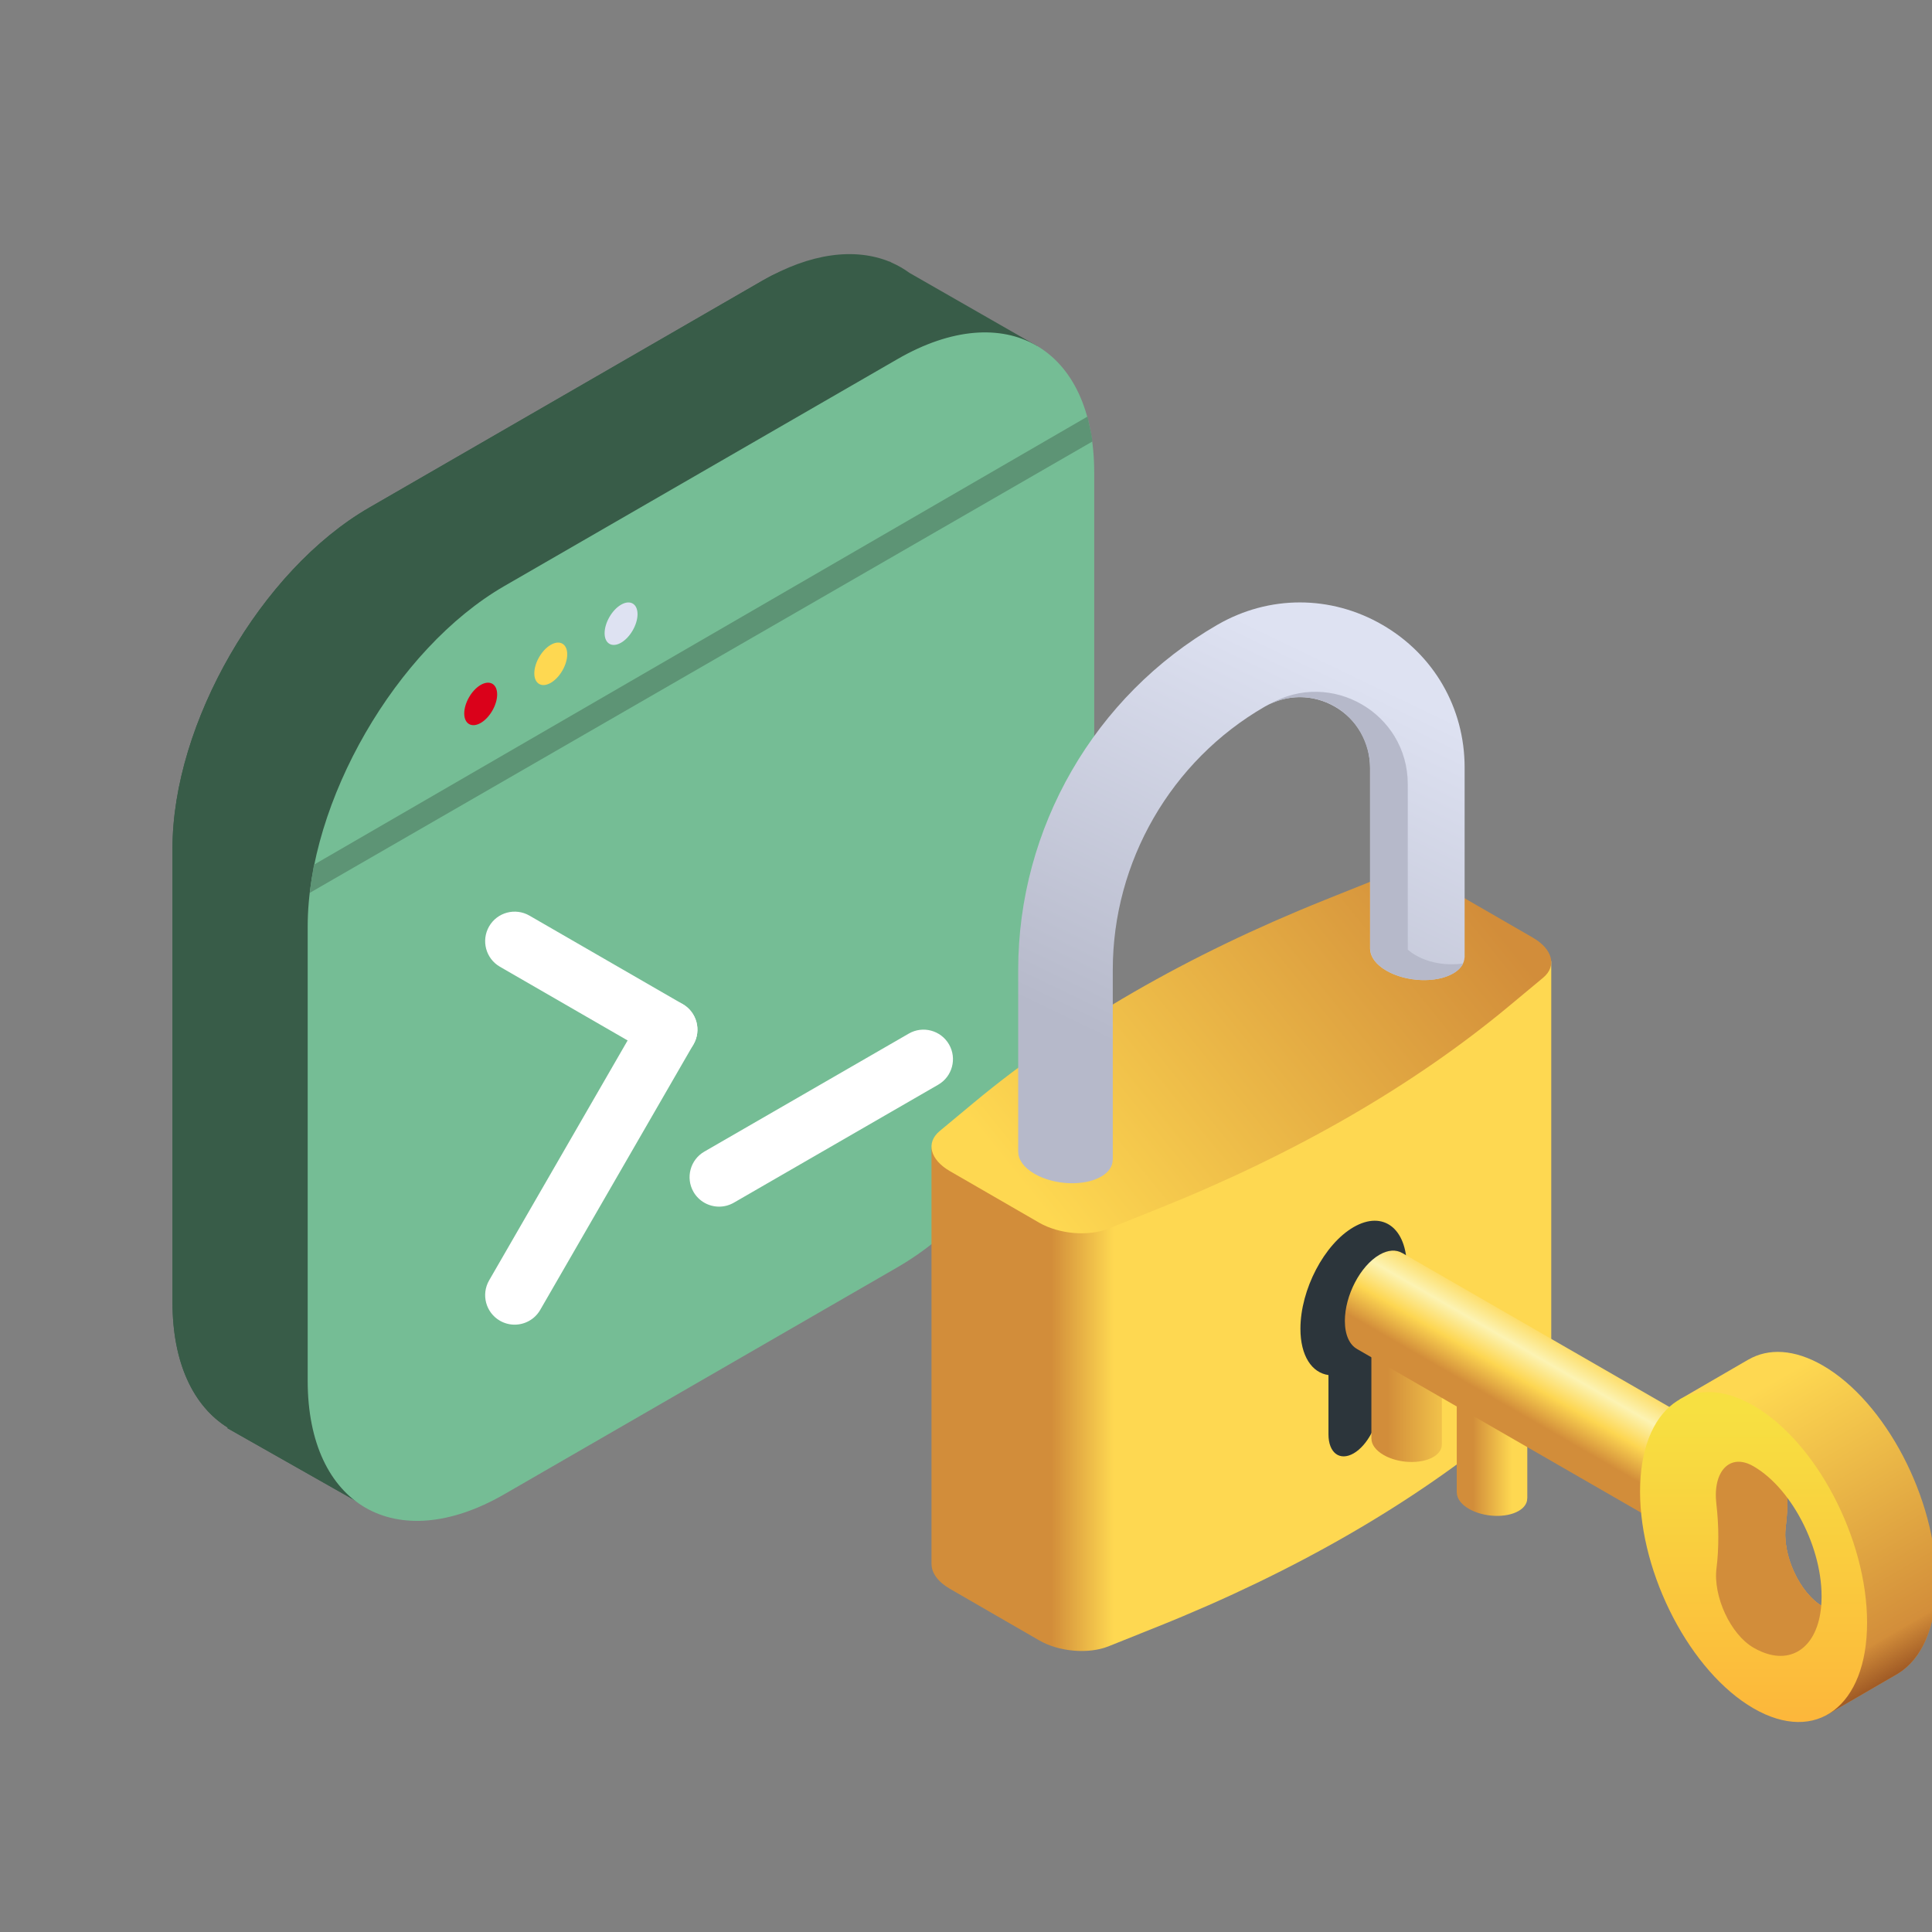
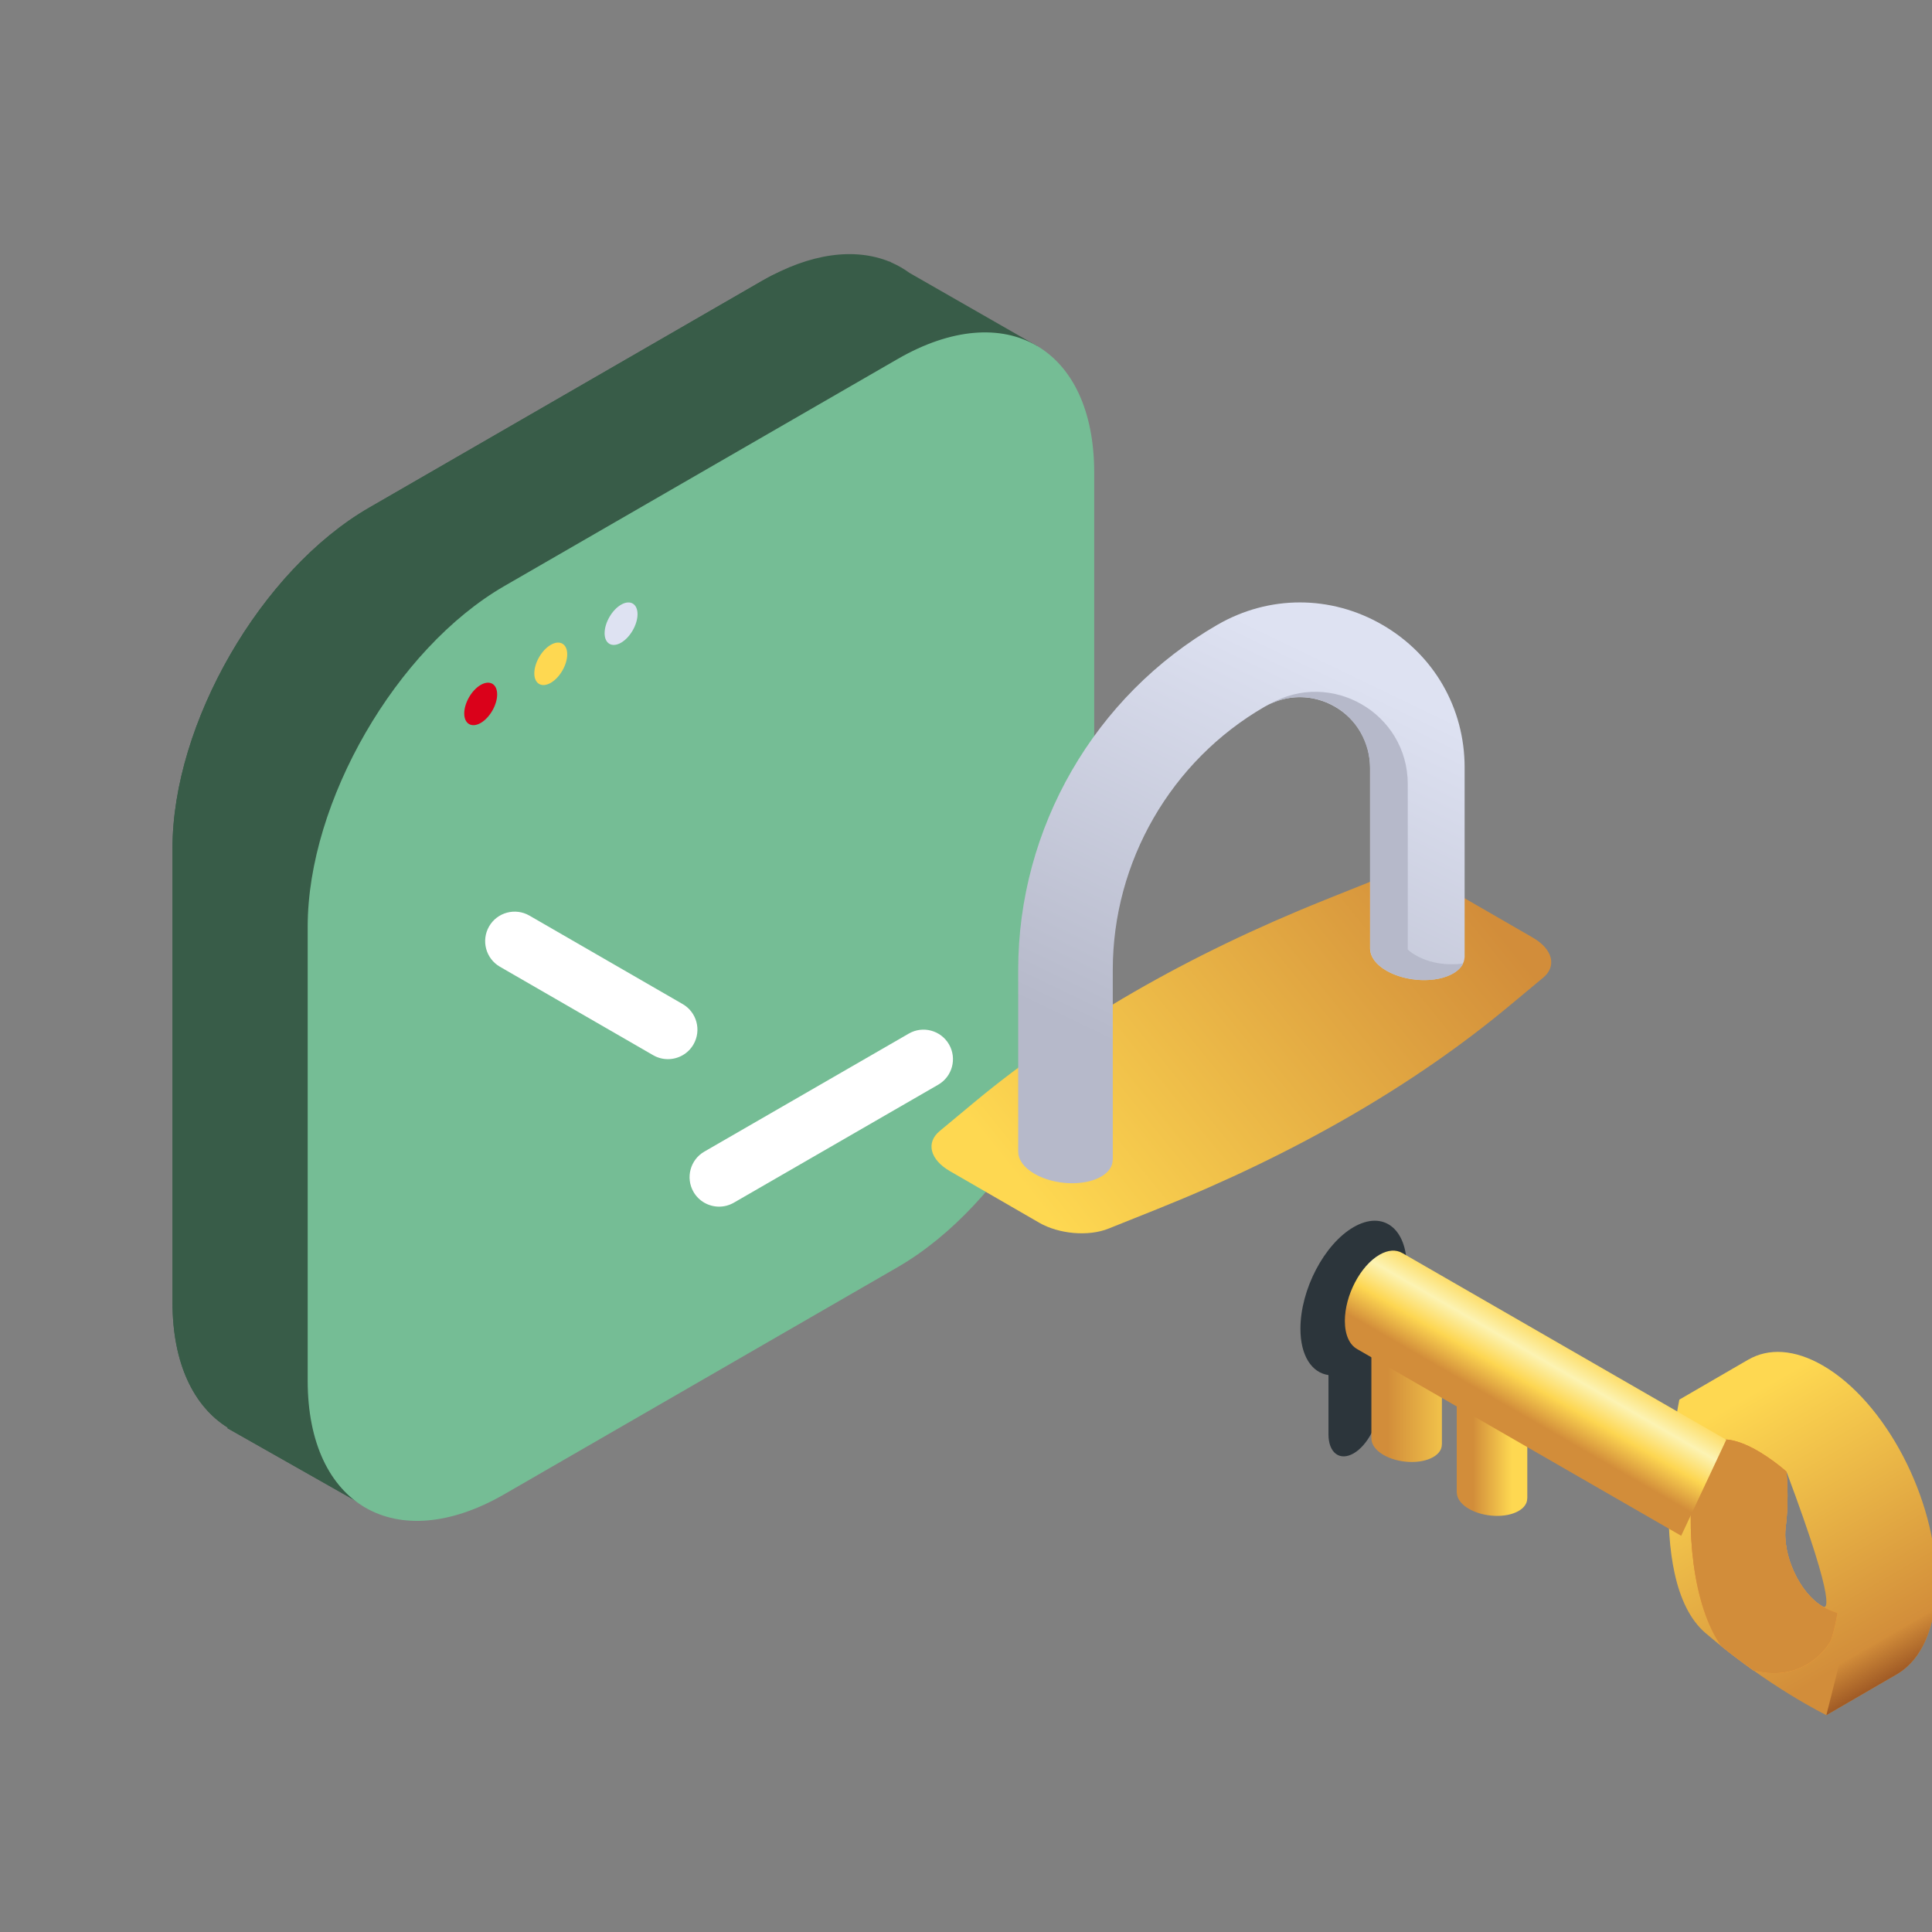
<svg xmlns="http://www.w3.org/2000/svg" width="70" height="70" viewBox="0 0 70 70" fill="none">
  <rect x="0" y="0" width="70" height="70" fill="#808080" stroke="none" />
  <g clip-path="url(#clip0_3073_44612)">
    <g clip-path="url(#clip1_3073_44612)">
      <path d="M37.576 12.536L32.95 9.886C32.747 9.738 32.531 9.614 32.3 9.513L32.232 9.474L32.229 9.48C30.984 8.974 29.377 9.157 27.623 10.169L13.373 18.395C9.456 20.657 6.25 26.21 6.25 30.734V47.186C6.25 49.392 7.016 50.957 8.252 51.725L8.24 51.746L13.381 54.659L16.273 49.626L27.623 43.073C31.54 40.811 34.746 35.258 34.746 30.734V17.462L37.576 12.536Z" fill="#385C48" />
      <path d="M37.576 12.536L32.624 11.374C32.422 11.227 31.41 11.231 31.18 11.13L30.813 10.983L30.152 10.861C28.907 10.354 29.377 9.157 27.623 10.169L13.373 18.395C9.456 20.657 6.25 26.21 6.25 30.734V47.186C6.25 49.392 7.016 50.957 8.252 51.725L8.24 51.746L13.381 54.659L16.273 49.626L27.623 43.073C31.54 40.811 34.746 35.259 34.746 30.734V17.462L37.576 12.536Z" fill="#385C48" />
      <path d="M18.273 21.234C14.355 23.497 11.148 29.049 11.148 33.573V50.026C11.148 54.55 14.355 56.401 18.273 54.139L32.521 45.913C36.439 43.651 39.645 38.098 39.645 33.573V17.122C39.645 12.597 36.439 10.747 32.521 13.009L18.273 21.234Z" fill="#75BD95" />
-       <path d="M11.227 32.348L39.578 15.997C39.543 15.649 39.453 15.387 39.404 15.092L11.375 31.329C11.328 31.649 11.25 32.051 11.227 32.348Z" fill="#5D9475" />
      <path d="M16.82 25.849C16.821 25.47 17.088 25.005 17.417 24.816C17.745 24.626 18.014 24.781 18.013 25.16C18.014 25.539 17.745 26.005 17.417 26.194C17.089 26.383 16.821 26.228 16.82 25.849Z" fill="#DA011A" />
      <path d="M19.359 24.396C19.359 24.017 19.628 23.552 19.956 23.363C20.284 23.173 20.552 23.328 20.552 23.707C20.552 24.086 20.284 24.551 19.956 24.74C19.628 24.93 19.359 24.775 19.359 24.396Z" fill="#FED851" />
      <path d="M21.906 22.942C21.906 22.563 22.175 22.098 22.503 21.909C22.831 21.719 23.099 21.874 23.099 22.253C23.099 22.632 22.831 23.097 22.503 23.286C22.175 23.476 21.906 23.321 21.906 22.942Z" fill="#DEE2F2" />
      <path d="M24.199 38.375C24.018 38.375 23.834 38.329 23.666 38.232L18.112 35.026C17.601 34.731 17.427 34.076 17.721 33.565C18.016 33.054 18.669 32.879 19.182 33.174L24.735 36.38C25.247 36.676 25.421 37.33 25.126 37.841C24.928 38.184 24.569 38.375 24.199 38.375Z" fill="white" />
-       <path d="M18.646 47.995C18.465 47.995 18.281 47.949 18.112 47.852C17.601 47.556 17.427 46.903 17.721 46.392L23.274 36.772C23.57 36.261 24.221 36.086 24.735 36.381C25.247 36.676 25.421 37.329 25.126 37.841L19.573 47.46C19.375 47.803 19.015 47.995 18.646 47.995Z" fill="white" />
      <path d="M26.055 43.719C25.685 43.719 25.326 43.528 25.127 43.185C24.833 42.674 25.008 42.02 25.519 41.725L32.925 37.45C33.436 37.153 34.09 37.33 34.385 37.841C34.679 38.352 34.505 39.006 33.993 39.301L26.588 43.576C26.419 43.673 26.235 43.719 26.055 43.719Z" fill="white" />
    </g>
    <g clip-path="url(#clip2_3073_44612)">
-       <path d="M56.205 34.824L33.75 41.57V56.679L33.752 56.678C33.753 56.989 33.981 57.315 34.418 57.566L36.034 58.5L37.65 59.433C38.37 59.849 39.437 59.94 40.164 59.649L41.956 58.931C46.928 56.938 51.217 54.462 54.668 51.591L55.911 50.557C56.109 50.393 56.203 50.198 56.203 49.997L56.205 49.997L56.205 34.824Z" fill="url(#paint0_linear_3073_44612)" />
      <path d="M47.999 32.608L49.791 31.89C50.518 31.599 51.585 31.691 52.305 32.106L53.921 33.039L55.537 33.972C56.257 34.388 56.416 35.004 55.911 35.424L54.668 36.458C51.217 39.329 46.928 41.805 41.956 43.797L40.164 44.515C39.437 44.807 38.37 44.715 37.65 44.3L36.034 43.366L34.418 42.433C33.698 42.018 33.539 41.402 34.044 40.982L35.287 39.948C38.738 37.077 43.027 34.601 47.999 32.608Z" fill="url(#paint1_linear_3073_44612)" />
      <path d="M53.066 27.806C53.066 25.648 51.95 23.715 50.081 22.636C48.212 21.557 45.98 21.557 44.111 22.636C39.657 25.207 36.891 29.999 36.891 35.142V41.745L36.894 41.746C36.896 42.018 37.095 42.306 37.483 42.53C38.198 42.943 39.279 42.987 39.898 42.63C40.181 42.466 40.317 42.247 40.314 42.017L40.318 42.017V35.142C40.318 31.219 42.428 27.565 45.824 25.604C46.621 25.144 47.571 25.144 48.367 25.604C49.164 26.063 49.639 26.887 49.639 27.806V34.397L49.643 34.398C49.651 34.667 49.849 34.949 50.232 35.17C50.947 35.582 52.028 35.627 52.647 35.27C52.915 35.115 53.052 34.91 53.063 34.694L53.066 34.694V27.806H53.066Z" fill="url(#paint2_linear_3073_44612)" />
      <path d="M51.006 34.405V28.412C51.006 25.839 48.22 24.231 45.992 25.518C46.732 25.157 47.581 25.173 48.31 25.568C49.148 26.022 49.645 26.924 49.645 27.878V34.397L49.649 34.397C49.657 34.666 49.855 34.948 50.238 35.169C50.953 35.582 52.034 35.627 52.653 35.27C52.829 35.168 52.948 35.044 53.012 34.91C51.687 35.081 51.006 34.405 51.006 34.405Z" fill="#B6B9CA" />
      <path d="M50.972 45.917C50.972 44.498 50.109 43.846 49.045 44.46C47.98 45.075 47.117 46.724 47.117 48.143C47.117 49.123 47.529 49.737 48.133 49.821V51.968C48.133 52.64 48.541 52.948 49.045 52.658C49.548 52.367 49.956 51.587 49.956 50.916V48.769C50.561 47.986 50.972 46.897 50.972 45.917Z" fill="#2C353B" />
      <path d="M52.781 50.654V54.084L52.784 54.084C52.785 54.288 52.933 54.502 53.223 54.669C53.756 54.977 54.562 55.01 55.024 54.744C55.235 54.622 55.336 54.458 55.334 54.287L55.337 54.287V50.654H52.781Z" fill="url(#paint3_linear_3073_44612)" />
      <path d="M49.688 48.701V52.131L49.69 52.131C49.691 52.334 49.84 52.548 50.13 52.716C50.663 53.024 51.469 53.057 51.93 52.791C52.142 52.669 52.243 52.505 52.24 52.334L52.243 52.334V48.701H49.688Z" fill="url(#paint4_linear_3073_44612)" />
-       <path d="M70.156 57.333C70.156 54.304 68.315 50.786 66.043 49.474C65.014 48.88 64.074 48.842 63.352 49.259C63.352 49.258 63.352 49.257 63.352 49.257L60.846 50.711C60.846 50.711 59.498 57.206 61.797 59.172C64.096 61.139 66.176 62.143 66.176 62.143L68.785 60.629C68.785 60.629 68.782 60.63 68.778 60.632C69.623 60.116 70.156 58.962 70.156 57.333ZM64.701 55.321C64.746 54.973 64.766 54.576 64.766 54.187C64.766 53.911 64.753 53.615 64.728 53.32L66.805 58.488C66.653 58.466 66.135 58.263 66.038 58.207C65.205 57.723 64.569 56.341 64.701 55.321Z" fill="url(#paint5_linear_3073_44612)" />
+       <path d="M70.156 57.333C70.156 54.304 68.315 50.786 66.043 49.474C65.014 48.88 64.074 48.842 63.352 49.259C63.352 49.258 63.352 49.257 63.352 49.257L60.846 50.711C60.846 50.711 59.498 57.206 61.797 59.172C64.096 61.139 66.176 62.143 66.176 62.143L68.785 60.629C68.785 60.629 68.782 60.63 68.778 60.632C69.623 60.116 70.156 58.962 70.156 57.333ZM64.701 55.321C64.746 54.973 64.766 54.576 64.766 54.187C64.766 53.911 64.753 53.615 64.728 53.32C66.653 58.466 66.135 58.263 66.038 58.207C65.205 57.723 64.569 56.341 64.701 55.321Z" fill="url(#paint5_linear_3073_44612)" />
      <path d="M70.152 57.333C70.152 57.277 70.15 57.221 70.149 57.166L66.962 59.006L66.172 62.143L68.781 60.629C68.781 60.629 68.778 60.63 68.774 60.632C69.619 60.115 70.152 58.961 70.152 57.333Z" fill="url(#paint6_linear_3073_44612)" />
      <path d="M66.573 58.439C66.493 58.417 66.413 58.389 66.331 58.354C66.232 58.312 66.134 58.262 66.037 58.206C65.204 57.723 64.569 56.341 64.7 55.32C64.745 54.973 64.766 54.576 64.766 54.186C64.766 53.911 64.752 53.614 64.727 53.32C64.727 53.32 61.825 50.692 61.391 53.32C61.06 55.328 61.332 58.182 62.361 59.64C62.768 59.967 63.163 60.262 63.535 60.526C65.512 61.023 66.336 59.445 66.336 59.445C66.336 59.445 66.478 59.059 66.573 58.439Z" fill="url(#paint7_linear_3073_44612)" />
      <path d="M66.573 58.439C66.493 58.417 66.413 58.389 66.331 58.354C66.232 58.312 66.134 58.262 66.037 58.206C65.204 57.723 64.569 56.341 64.7 55.32C64.745 54.973 64.766 54.576 64.766 54.186C64.766 53.911 64.752 53.614 64.727 53.32C64.727 53.32 61.825 50.692 61.391 53.32C61.06 55.328 61.332 58.182 62.361 59.64C62.768 59.967 63.163 60.262 63.535 60.526C65.512 61.023 66.336 59.445 66.336 59.445C66.336 59.445 66.478 59.059 66.573 58.439Z" fill="#D28D3A" />
      <path d="M50.801 45.396L50.801 45.398C50.581 45.27 50.295 45.281 49.981 45.462C49.288 45.862 48.727 46.935 48.727 47.859C48.727 48.368 48.898 48.725 49.168 48.876L49.167 48.877L60.912 55.644L62.546 52.164L50.801 45.396Z" fill="url(#paint8_linear_3073_44612)" />
-       <path d="M63.535 50.93C61.263 49.618 59.422 51.01 59.422 54.039C59.422 57.068 61.263 60.587 63.535 61.898C65.807 63.21 67.648 61.817 67.648 58.789C67.648 55.76 65.807 52.241 63.535 50.93ZM65.984 58.201C65.86 59.635 64.952 60.325 63.823 59.844C63.724 59.802 63.627 59.753 63.53 59.697C62.697 59.214 62.061 57.831 62.193 56.811C62.238 56.463 62.258 56.066 62.258 55.677C62.258 55.301 62.233 54.884 62.187 54.488C62.049 53.306 62.677 52.642 63.515 53.117C63.522 53.12 63.529 53.124 63.535 53.128C64.988 53.967 66.148 56.313 65.984 58.201Z" fill="url(#paint9_linear_3073_44612)" />
    </g>
  </g>
  <defs>
    <linearGradient id="paint0_linear_3073_44612" x1="38.094" y1="47.321" x2="40.355" y2="47.321" gradientUnits="userSpaceOnUse">
      <stop stop-color="#D28D3A" />
      <stop offset="1" stop-color="#FED851" />
    </linearGradient>
    <linearGradient id="paint1_linear_3073_44612" x1="52.908" y1="31.968" x2="37.938" y2="44.041" gradientUnits="userSpaceOnUse">
      <stop stop-color="#D28D3A" />
      <stop offset="1" stop-color="#FED851" />
    </linearGradient>
    <linearGradient id="paint2_linear_3073_44612" x1="44.978" y1="40.118" x2="51.937" y2="25.691" gradientUnits="userSpaceOnUse">
      <stop stop-color="#B6B9CA" />
      <stop offset="1" stop-color="#DEE2F2" />
    </linearGradient>
    <linearGradient id="paint3_linear_3073_44612" x1="53.367" y1="52.789" x2="54.781" y2="52.789" gradientUnits="userSpaceOnUse">
      <stop stop-color="#D28D3A" />
      <stop offset="1" stop-color="#FED851" />
    </linearGradient>
    <linearGradient id="paint4_linear_3073_44612" x1="50.273" y1="50.836" x2="53.069" y2="50.836" gradientUnits="userSpaceOnUse">
      <stop stop-color="#D28D3A" />
      <stop offset="1" stop-color="#FED851" />
    </linearGradient>
    <linearGradient id="paint5_linear_3073_44612" x1="67.56" y1="59.892" x2="62.462" y2="51.062" gradientUnits="userSpaceOnUse">
      <stop stop-color="#D28D3A" />
      <stop offset="1" stop-color="#FED851" />
    </linearGradient>
    <linearGradient id="paint6_linear_3073_44612" x1="69.064" y1="61.219" x2="68.053" y2="59.468" gradientUnits="userSpaceOnUse">
      <stop offset="0.032" stop-color="#8B451C" />
      <stop offset="1" stop-color="#8B451C" stop-opacity="0" />
    </linearGradient>
    <linearGradient id="paint7_linear_3073_44612" x1="62.673" y1="54.986" x2="65.697" y2="60.224" gradientUnits="userSpaceOnUse">
      <stop stop-color="#E37A34" />
      <stop offset="1" stop-color="#FFA538" />
    </linearGradient>
    <linearGradient id="paint8_linear_3073_44612" x1="54.945" y1="51.15" x2="56.55" y2="48.371" gradientUnits="userSpaceOnUse">
      <stop stop-color="#D28D3A" />
      <stop offset="0.341" stop-color="#FDD651" />
      <stop offset="0.654" stop-color="#FCF3B3" />
      <stop offset="1" stop-color="#FDD651" />
    </linearGradient>
    <linearGradient id="paint9_linear_3073_44612" x1="63.535" y1="67.154" x2="63.535" y2="51.111" gradientUnits="userSpaceOnUse">
      <stop stop-color="#FFA538" />
      <stop offset="1" stop-color="#F7E041" />
    </linearGradient>
    <clipPath id="clip0_3073_44612">
      <rect width="70" height="70" fill="white" />
    </clipPath>
    <clipPath id="clip1_3073_44612">
      <rect width="46.19" height="46.19" fill="white" transform="translate(0 9.208)" />
    </clipPath>
    <clipPath id="clip2_3073_44612">
      <rect width="40.565" height="40.565" fill="white" transform="translate(31.656 21.827)" />
    </clipPath>
  </defs>
</svg>